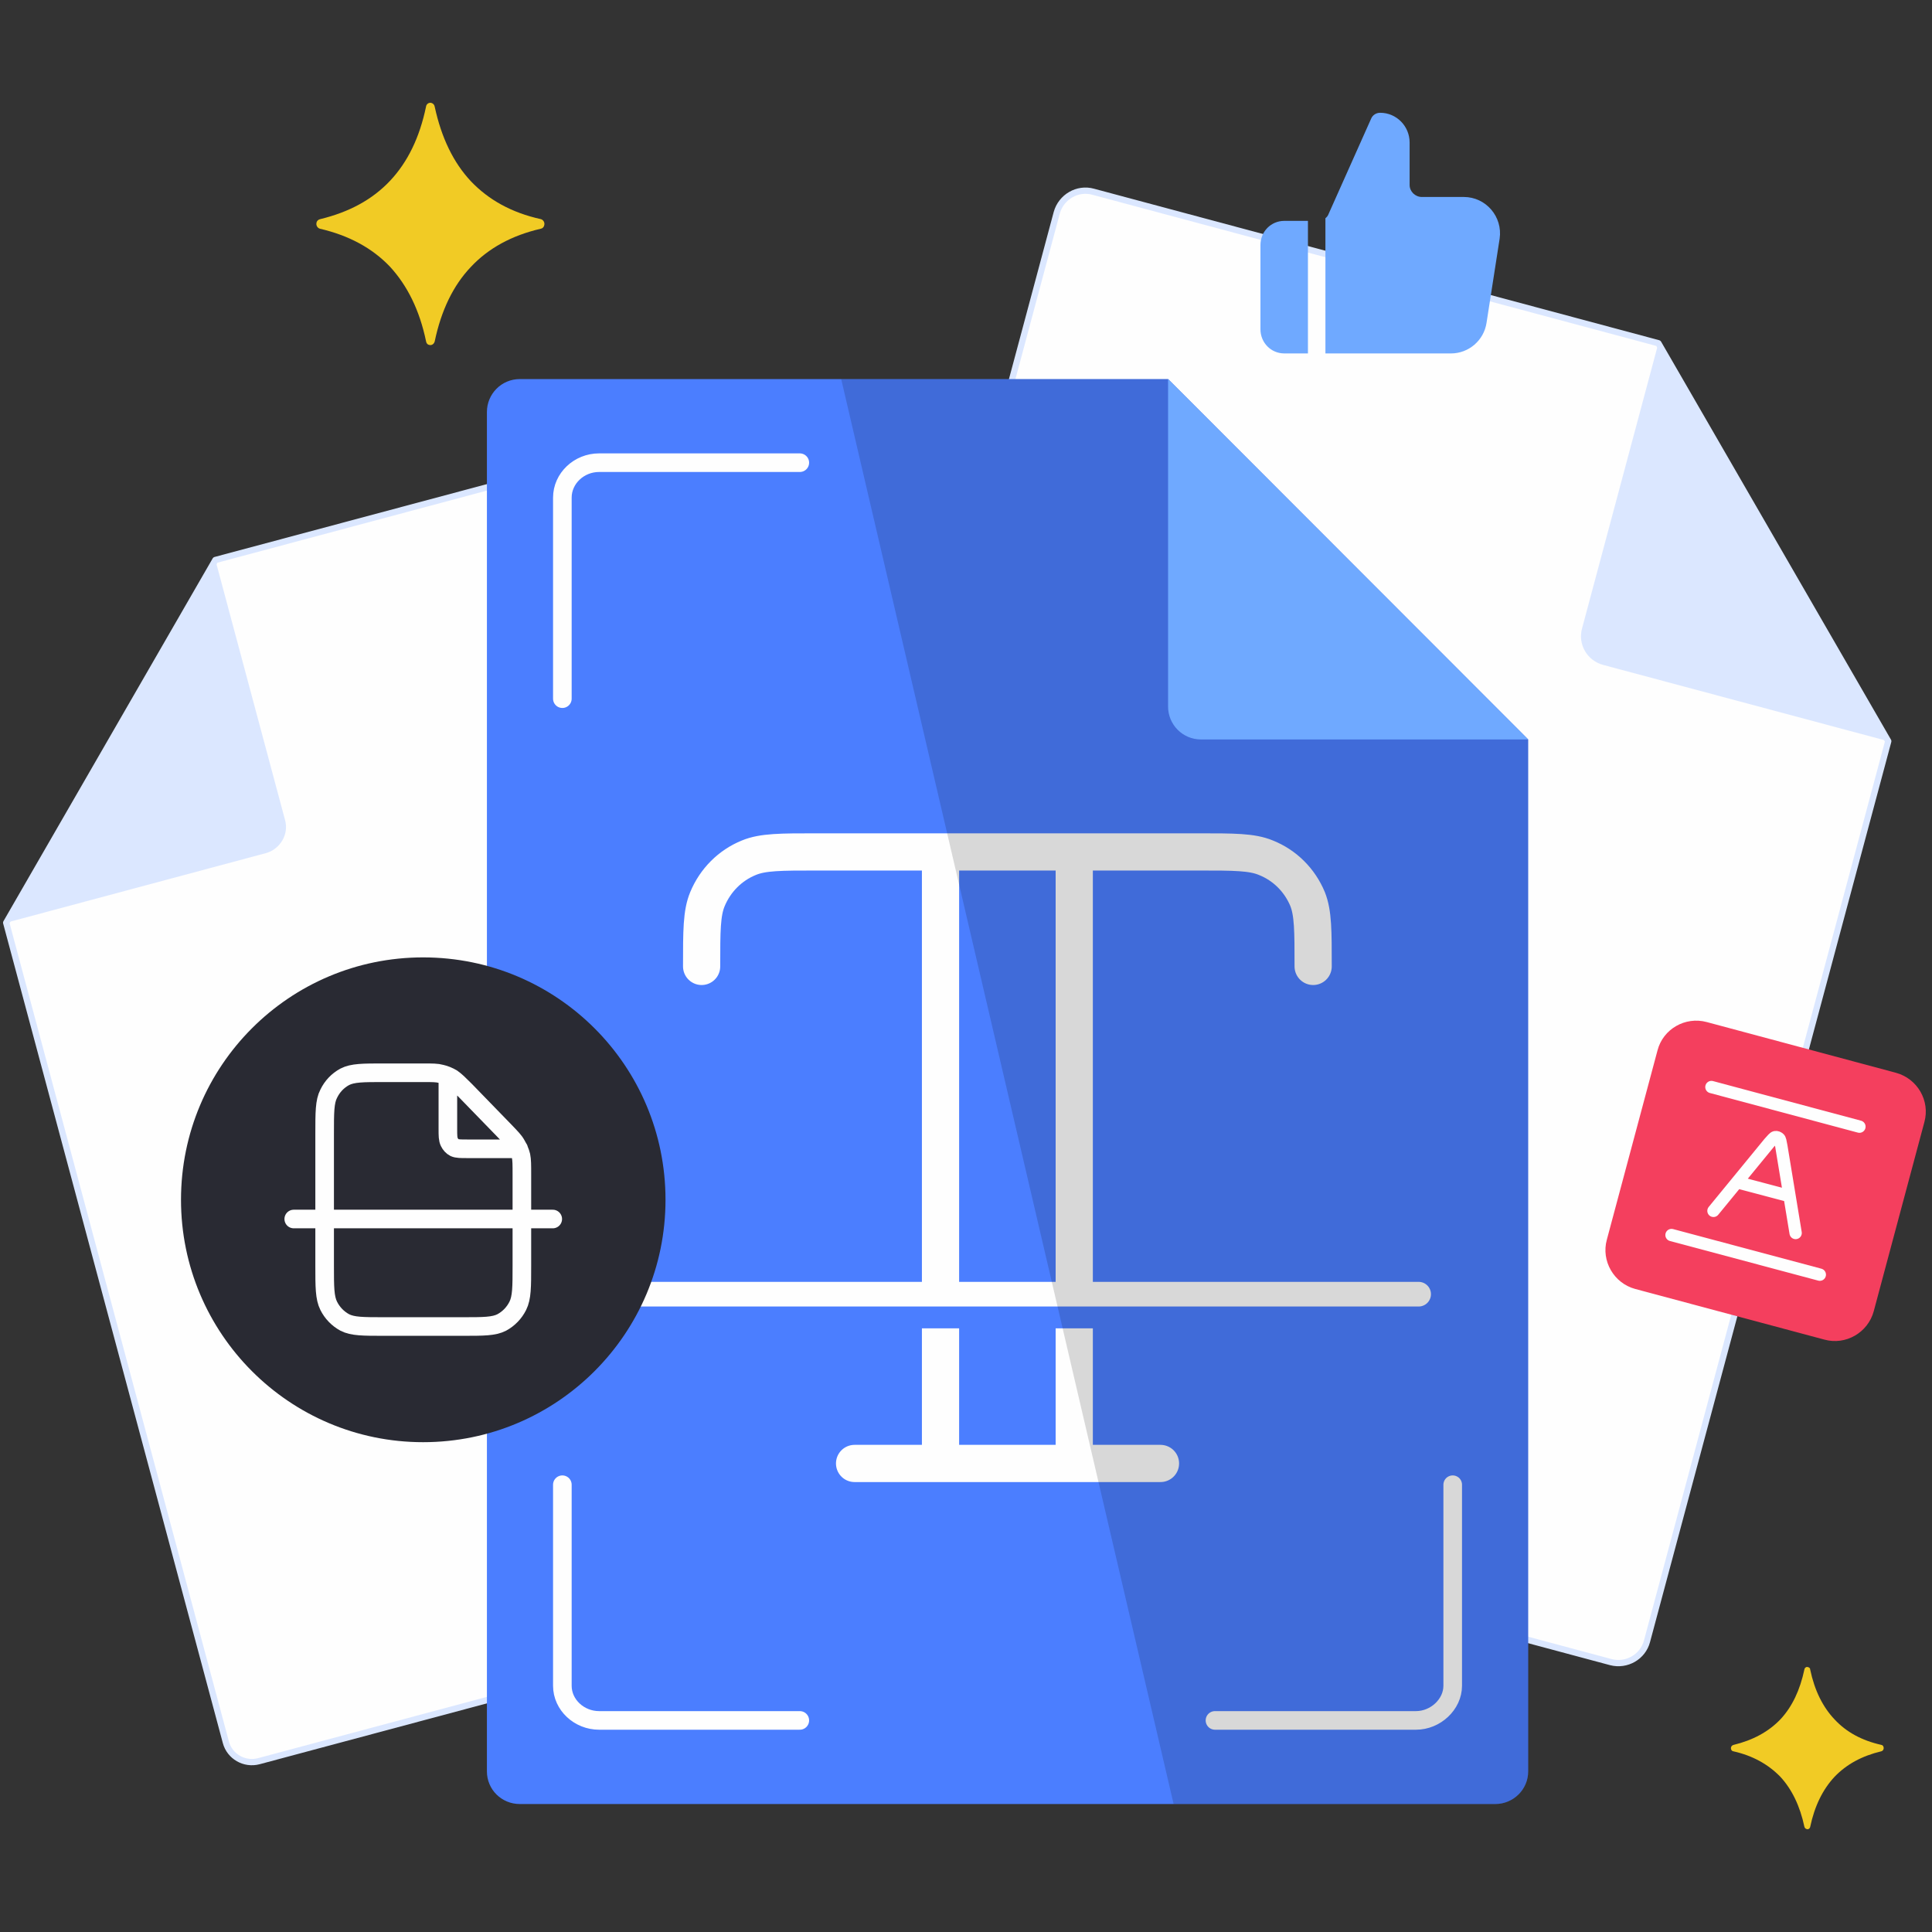
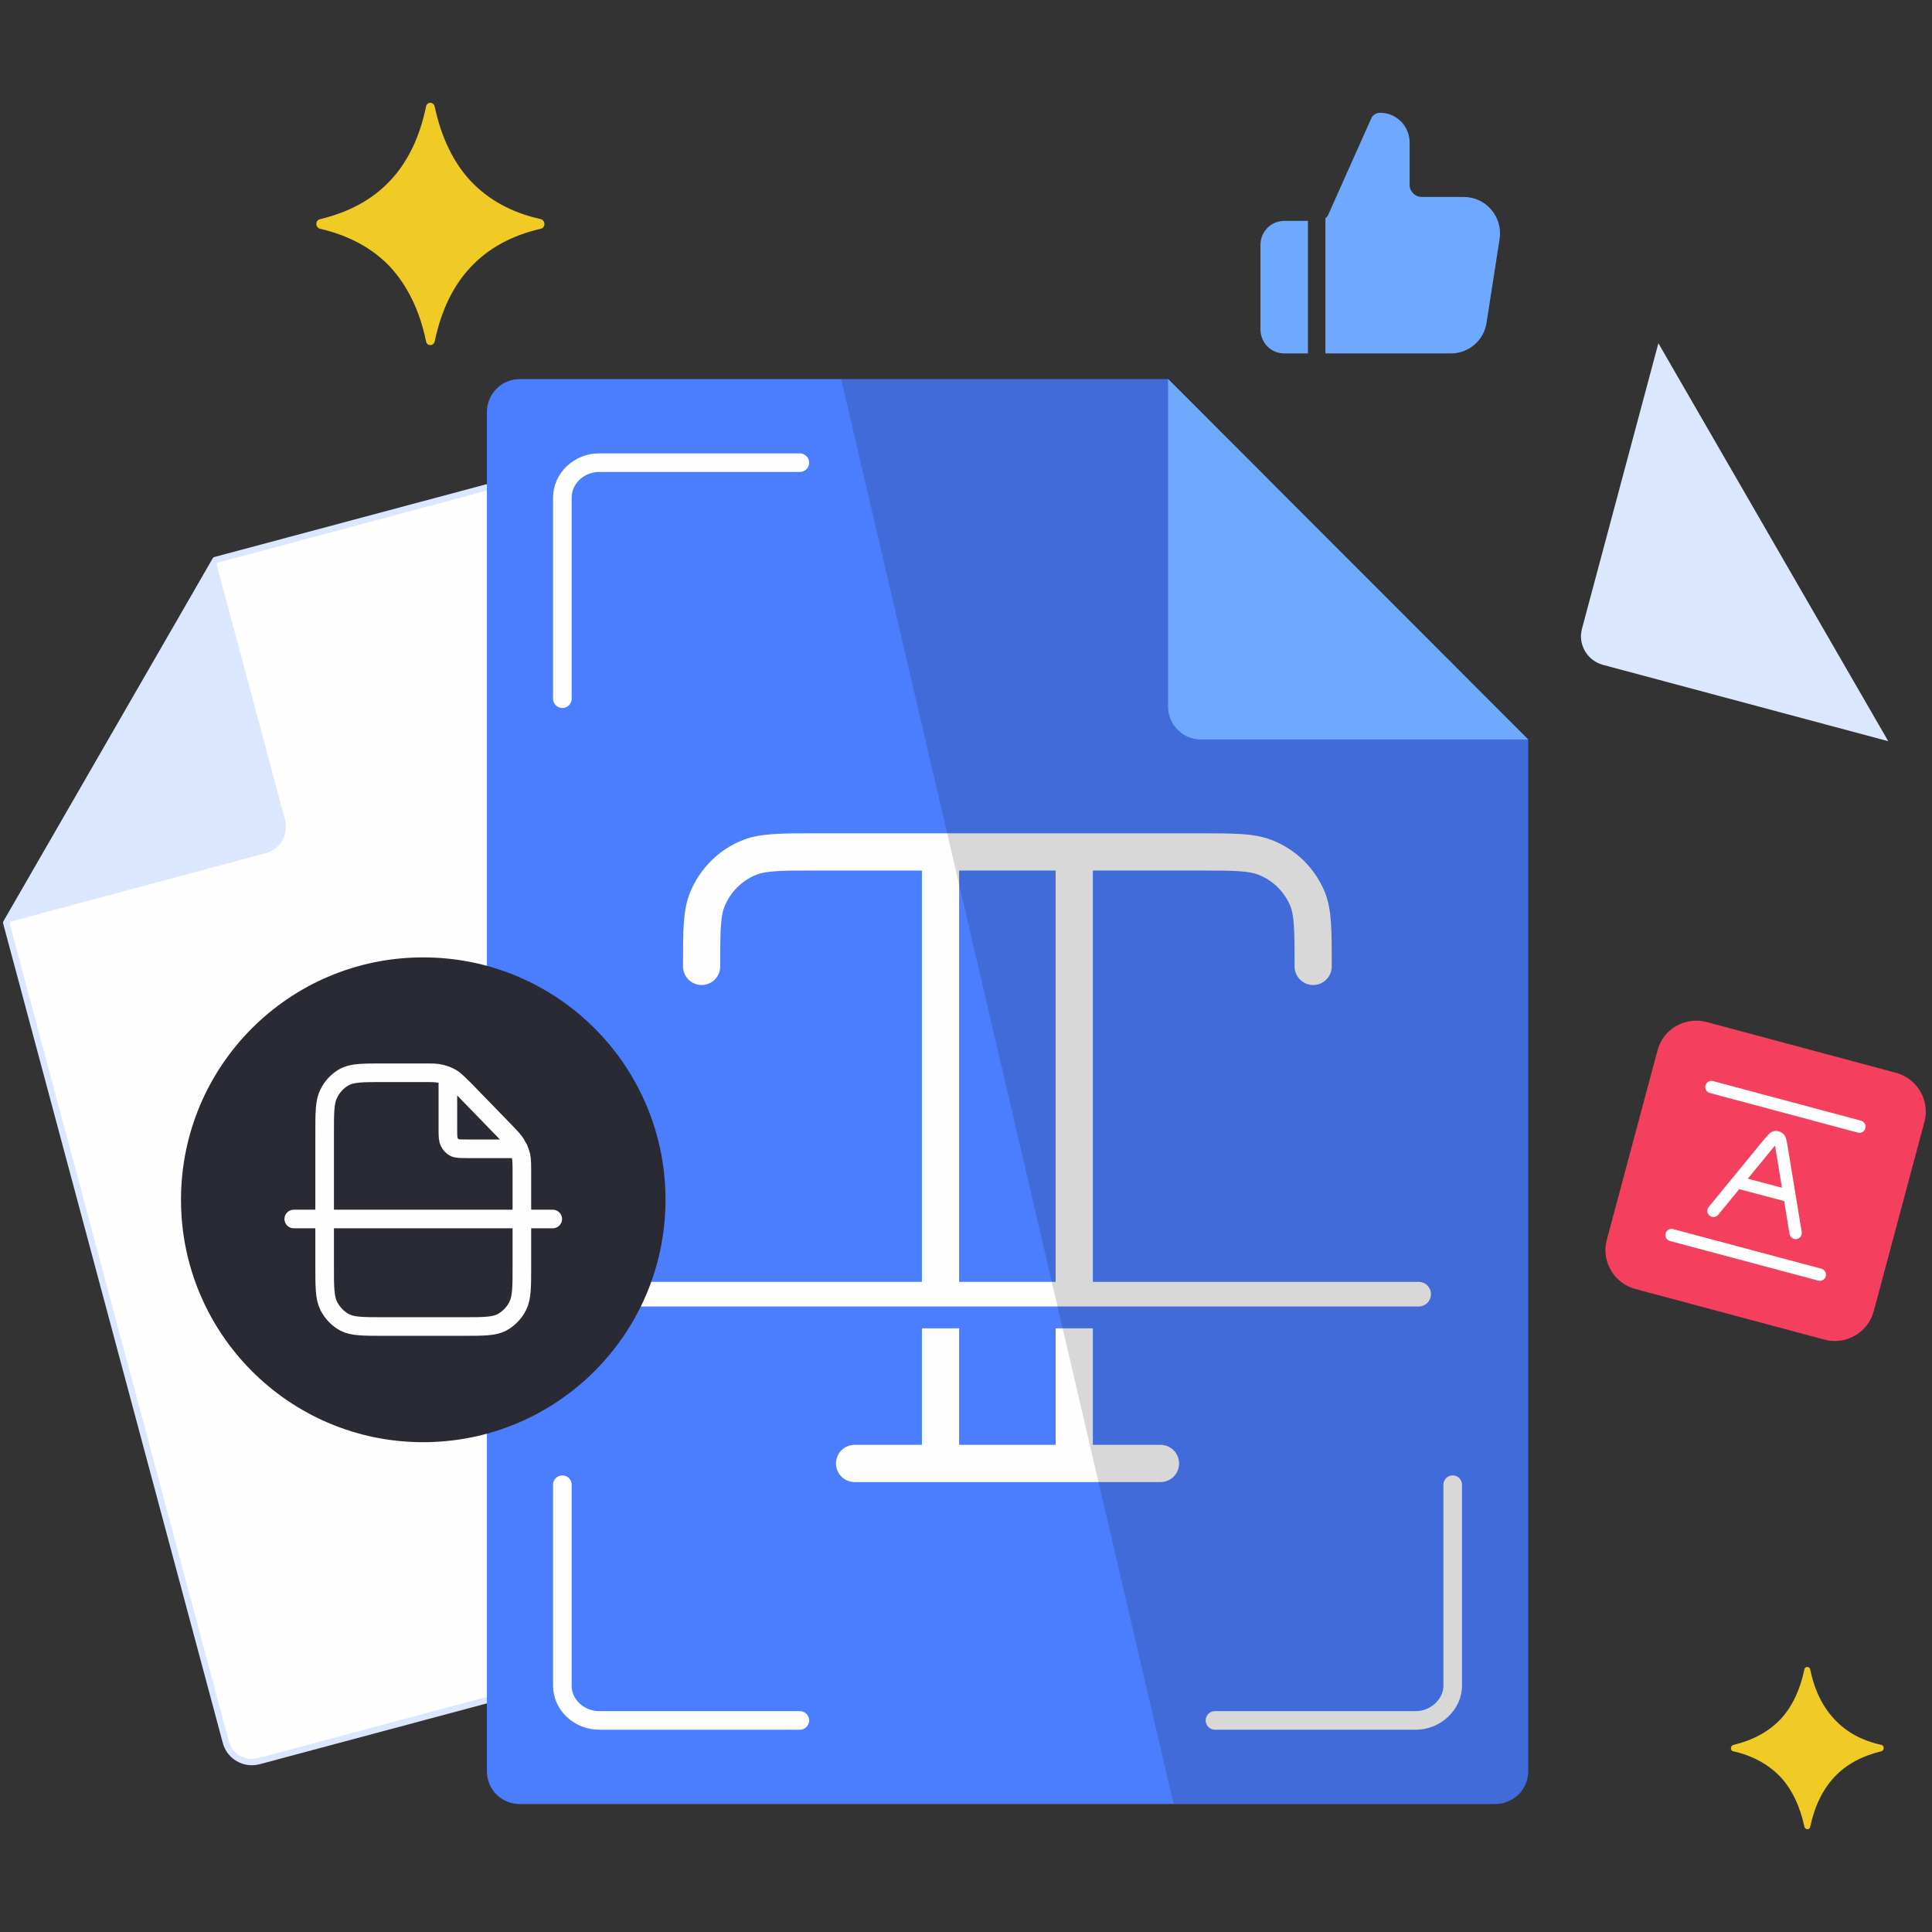
<svg xmlns="http://www.w3.org/2000/svg" width="312" height="312" viewBox="0 0 312 312" fill="none">
  <rect x="0" y="0" width="312" height="312" fill="#333333" stroke="none" />
  <path fill-rule="evenodd" clip-rule="evenodd" d="M117.965 68.179L34.781 90.433L1 149.01L36.475 281.36C37.087 283.665 39.486 285.03 41.792 284.418L166.896 250.919C169.248 250.307 170.613 247.861 170.001 245.555L123.281 71.237C122.67 68.932 120.27 67.52 117.965 68.179Z" fill="#FEFEFE" stroke="#DBE7FF" stroke-width="1.013" stroke-miterlimit="22.926" stroke-linecap="round" stroke-linejoin="round" />
-   <path fill-rule="evenodd" clip-rule="evenodd" d="M176.538 30.963L267.814 55.429L304.936 119.698L265.979 265.034C265.32 267.574 262.686 269.08 260.145 268.421L122.761 231.582C120.22 230.923 118.715 228.288 119.373 225.747L170.657 34.351C171.363 31.81 173.998 30.257 176.538 30.963Z" fill="#FEFEFE" stroke="#DBE7FF" stroke-width="1.013" stroke-miterlimit="22.926" stroke-linecap="round" stroke-linejoin="round" />
  <path fill-rule="evenodd" clip-rule="evenodd" d="M267.813 55.429L255.486 101.49C254.781 104.031 256.286 106.666 258.874 107.371L304.935 119.698L267.813 55.429Z" fill="#DBE7FF" />
  <path fill-rule="evenodd" clip-rule="evenodd" d="M34.781 90.433L46.026 132.401C46.685 134.707 45.273 137.106 42.968 137.765L1 149.01L34.781 90.433Z" fill="#DBE7FF" />
  <path fill-rule="evenodd" clip-rule="evenodd" d="M83.949 61.216H188.634L246.787 119.416V286.065C246.787 288.982 244.388 291.334 241.471 291.334H83.949C80.985 291.334 78.633 288.982 78.633 286.065V66.532C78.633 63.615 80.985 61.216 83.949 61.216Z" fill="#4B7EFF" />
  <path d="M234.599 239.768V272.232C234.599 275.243 231.823 277.831 228.671 277.831H196.207M129.162 277.831H96.745C93.545 277.831 90.816 275.337 90.816 272.232V239.768M90.816 112.829V80.365C90.816 77.26 93.498 74.719 96.745 74.719H129.162" stroke="#FEFEFE" stroke-width="3.004" stroke-miterlimit="22.926" stroke-linecap="round" stroke-linejoin="round" />
  <path d="M113.305 156.067C113.305 150.327 113.305 147.457 114.246 145.199C115.516 142.141 117.916 139.741 120.927 138.518C123.185 137.577 126.102 137.577 131.842 137.577H193.571C199.311 137.577 202.181 137.577 204.439 138.518C207.498 139.741 209.897 142.141 211.167 145.199C212.061 147.457 212.061 150.327 212.061 156.067M138.006 236.334H187.407M151.885 137.577V236.334M173.481 137.577V236.334" stroke="#FEFEFE" stroke-width="6.008" stroke-miterlimit="22.926" stroke-linecap="round" stroke-linejoin="round" />
  <path d="M96.32 212.527H229.094" stroke="#4B7EFF" stroke-width="3.982" stroke-miterlimit="22.926" stroke-linecap="round" stroke-linejoin="round" />
  <path d="M96.32 208.998H229.094" stroke="#FEFEFE" stroke-width="3.982" stroke-miterlimit="22.926" stroke-linecap="round" stroke-linejoin="round" />
  <path fill-rule="evenodd" clip-rule="evenodd" d="M135.844 61.216H188.633L246.786 119.416V286.065C246.786 288.982 244.387 291.334 241.47 291.334H189.527L135.844 61.216Z" fill="black" fill-opacity="0.149" />
  <path fill-rule="evenodd" clip-rule="evenodd" d="M188.633 61.216V114.099C188.633 117.016 190.985 119.416 193.949 119.416H246.786L188.633 61.216Z" fill="#6FA9FF" />
  <path fill-rule="evenodd" clip-rule="evenodd" d="M87.336 36.938C82.631 38.021 78.867 40.091 76.044 43.102C73.174 46.113 71.245 50.159 70.21 55.099C70.116 55.523 69.74 55.805 69.363 55.711C69.034 55.664 68.846 55.429 68.799 55.099C67.764 50.112 65.787 46.113 62.965 43.055C60.094 40.044 56.331 38.021 51.673 36.938C51.296 36.844 51.014 36.421 51.108 35.997C51.155 35.668 51.437 35.433 51.72 35.386C56.378 34.257 60.142 32.233 63.012 29.175C65.835 26.164 67.764 22.212 68.799 17.225C68.846 16.801 69.269 16.519 69.645 16.613C69.975 16.707 70.163 16.942 70.21 17.272C71.292 22.259 73.221 26.258 76.044 29.269C78.914 32.281 82.631 34.351 87.336 35.386C87.713 35.48 87.995 35.903 87.901 36.327C87.854 36.656 87.618 36.891 87.336 36.938Z" fill="#F1CB25" />
  <path fill-rule="evenodd" clip-rule="evenodd" d="M68.329 154.609C89.971 154.609 107.474 172.111 107.474 193.754C107.474 215.35 89.971 232.899 68.329 232.899C46.733 232.899 29.23 215.35 29.23 193.754C29.23 172.111 46.733 154.609 68.329 154.609Z" fill="#292A33" />
  <path d="M72.328 173.805V182.274C72.328 183.403 72.328 183.968 72.563 184.438C72.751 184.815 73.033 185.144 73.41 185.332C73.833 185.52 74.398 185.52 75.527 185.52H83.761M84.278 189.614V204.387C84.278 207.822 84.278 209.563 83.62 210.88C83.055 212.009 82.161 212.95 81.032 213.562C79.761 214.22 78.068 214.22 74.727 214.22H61.977C58.636 214.22 56.943 214.22 55.672 213.562C54.543 212.95 53.649 212.009 53.084 210.88C52.426 209.563 52.426 207.822 52.426 204.387V183.074C52.426 179.639 52.426 177.898 53.084 176.628C53.649 175.452 54.543 174.511 55.672 173.899C56.943 173.24 58.636 173.24 61.977 173.24H68.376C69.834 173.24 70.587 173.24 71.246 173.429C71.857 173.57 72.422 173.805 72.986 174.134C73.598 174.558 74.115 175.075 75.151 176.11L81.502 182.65C82.537 183.732 83.055 184.25 83.384 184.862C83.714 185.426 83.996 186.038 84.137 186.649C84.278 187.355 84.278 188.108 84.278 189.614Z" stroke="#FEFEFE" stroke-width="3.004" stroke-miterlimit="22.926" stroke-linecap="round" stroke-linejoin="round" />
  <path d="M47.438 196.859H89.264" stroke="#FEFEFE" stroke-width="3.004" stroke-miterlimit="22.926" stroke-linecap="round" stroke-linejoin="round" />
  <path fill-rule="evenodd" clip-rule="evenodd" d="M303.814 282.818C300.661 283.571 298.168 284.935 296.239 286.959C294.357 288.982 293.039 291.664 292.334 295.004C292.287 295.286 292.004 295.475 291.769 295.38C291.581 295.333 291.44 295.192 291.393 295.004C290.687 291.664 289.37 288.935 287.488 286.912C285.559 284.936 283.065 283.524 279.913 282.818C279.63 282.771 279.489 282.489 279.536 282.207C279.583 281.971 279.772 281.83 279.96 281.783C283.065 281.03 285.606 279.666 287.535 277.643C289.417 275.62 290.687 272.938 291.393 269.597C291.44 269.315 291.722 269.127 291.957 269.221C292.193 269.268 292.334 269.409 292.334 269.644C293.039 272.985 294.357 275.667 296.286 277.69C298.168 279.713 300.661 281.077 303.814 281.783C304.096 281.83 304.237 282.113 304.19 282.395C304.143 282.63 304.002 282.771 303.814 282.818Z" fill="#F1CB25" />
  <path fill-rule="evenodd" clip-rule="evenodd" d="M242.178 38.538C242.696 35.009 239.967 31.81 236.391 31.81H229.616C228.534 31.81 227.64 30.916 227.64 29.881V23.012C227.64 20.377 225.523 18.213 222.888 18.213C222.229 18.213 221.665 18.589 221.43 19.154L214.56 34.539C214.466 34.821 214.278 35.056 214.043 35.245V57.076H234.321C237.191 57.076 239.638 54.958 240.061 52.135L242.178 38.538ZM211.22 35.668H207.409C205.245 35.668 203.551 37.409 203.551 39.573V53.17C203.551 55.335 205.245 57.076 207.409 57.076H211.22V35.668Z" fill="#6FA9FF" />
  <path fill-rule="evenodd" clip-rule="evenodd" d="M275.627 165.054L306.162 173.24C309.644 174.181 311.714 177.757 310.773 181.192L302.586 211.774C301.645 215.208 298.069 217.279 294.635 216.338L264.053 208.151C260.618 207.21 258.548 203.634 259.489 200.2L267.676 169.618C268.57 166.183 272.145 164.113 275.627 165.054Z" fill="#F43F5E" />
  <path d="M280.755 190.978L288.753 193.095M276.709 195.542L285.695 184.579C286.213 184.015 286.448 183.685 286.683 183.638C286.918 183.591 287.107 183.685 287.295 183.826C287.483 183.968 287.53 184.344 287.671 185.097L289.977 199.118M293.882 205.846L269.934 199.447M300.28 181.944L276.379 175.546" stroke="#FEFEFE" stroke-width="1.991" stroke-miterlimit="22.926" stroke-linecap="round" stroke-linejoin="round" />
</svg>